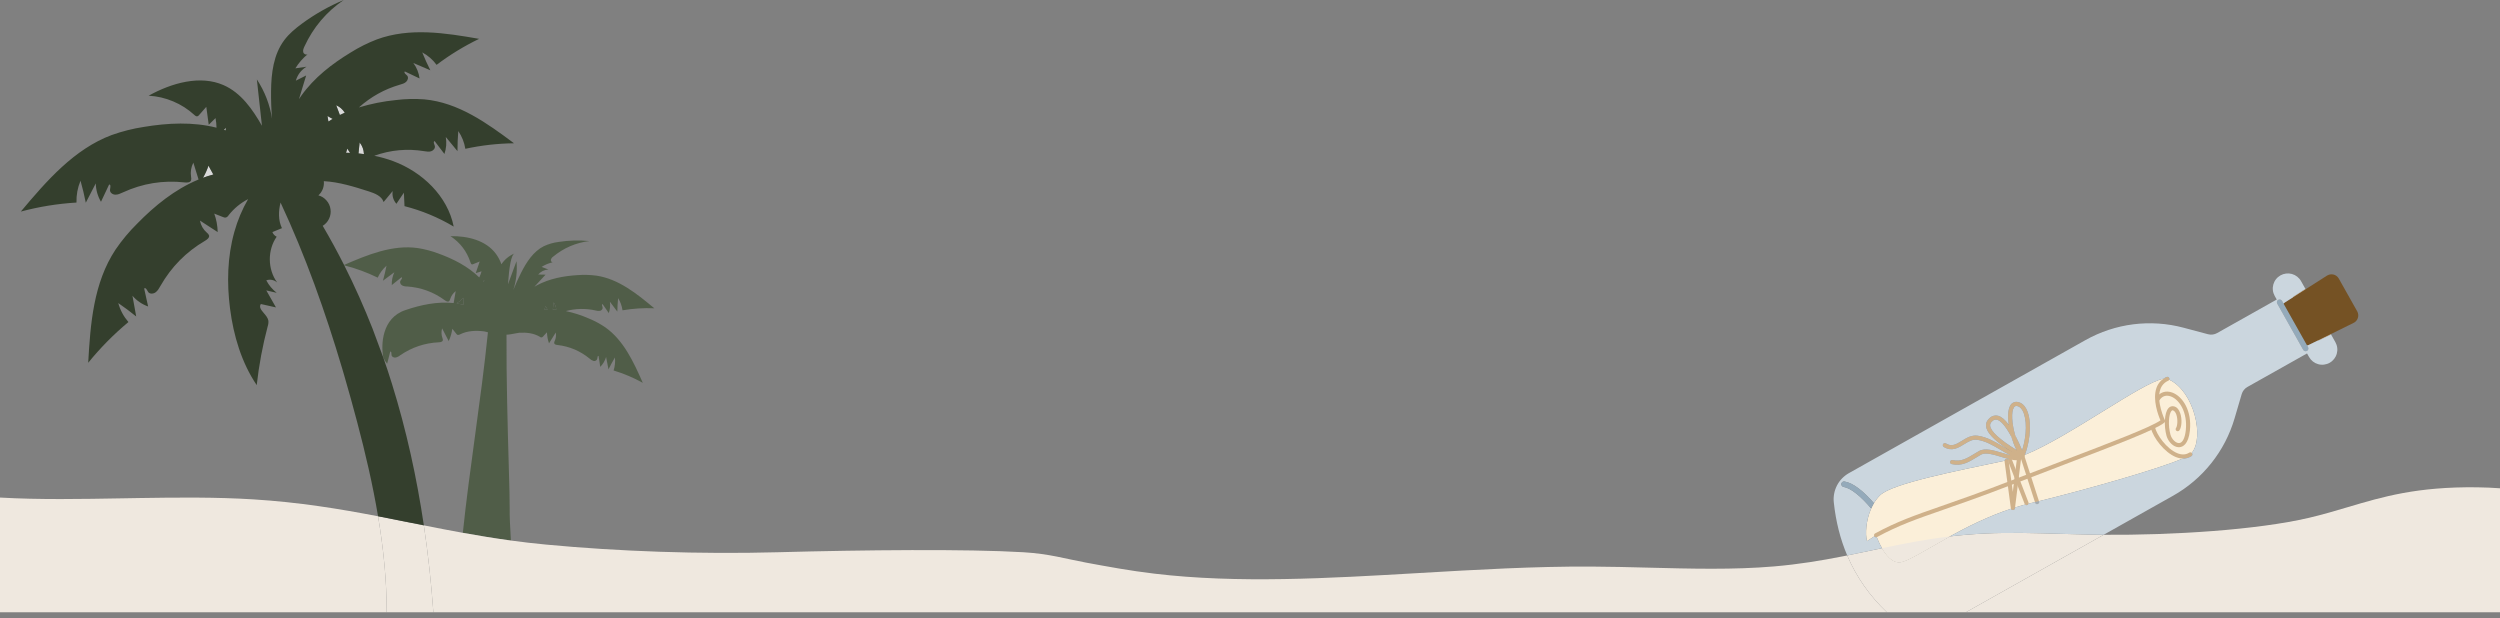
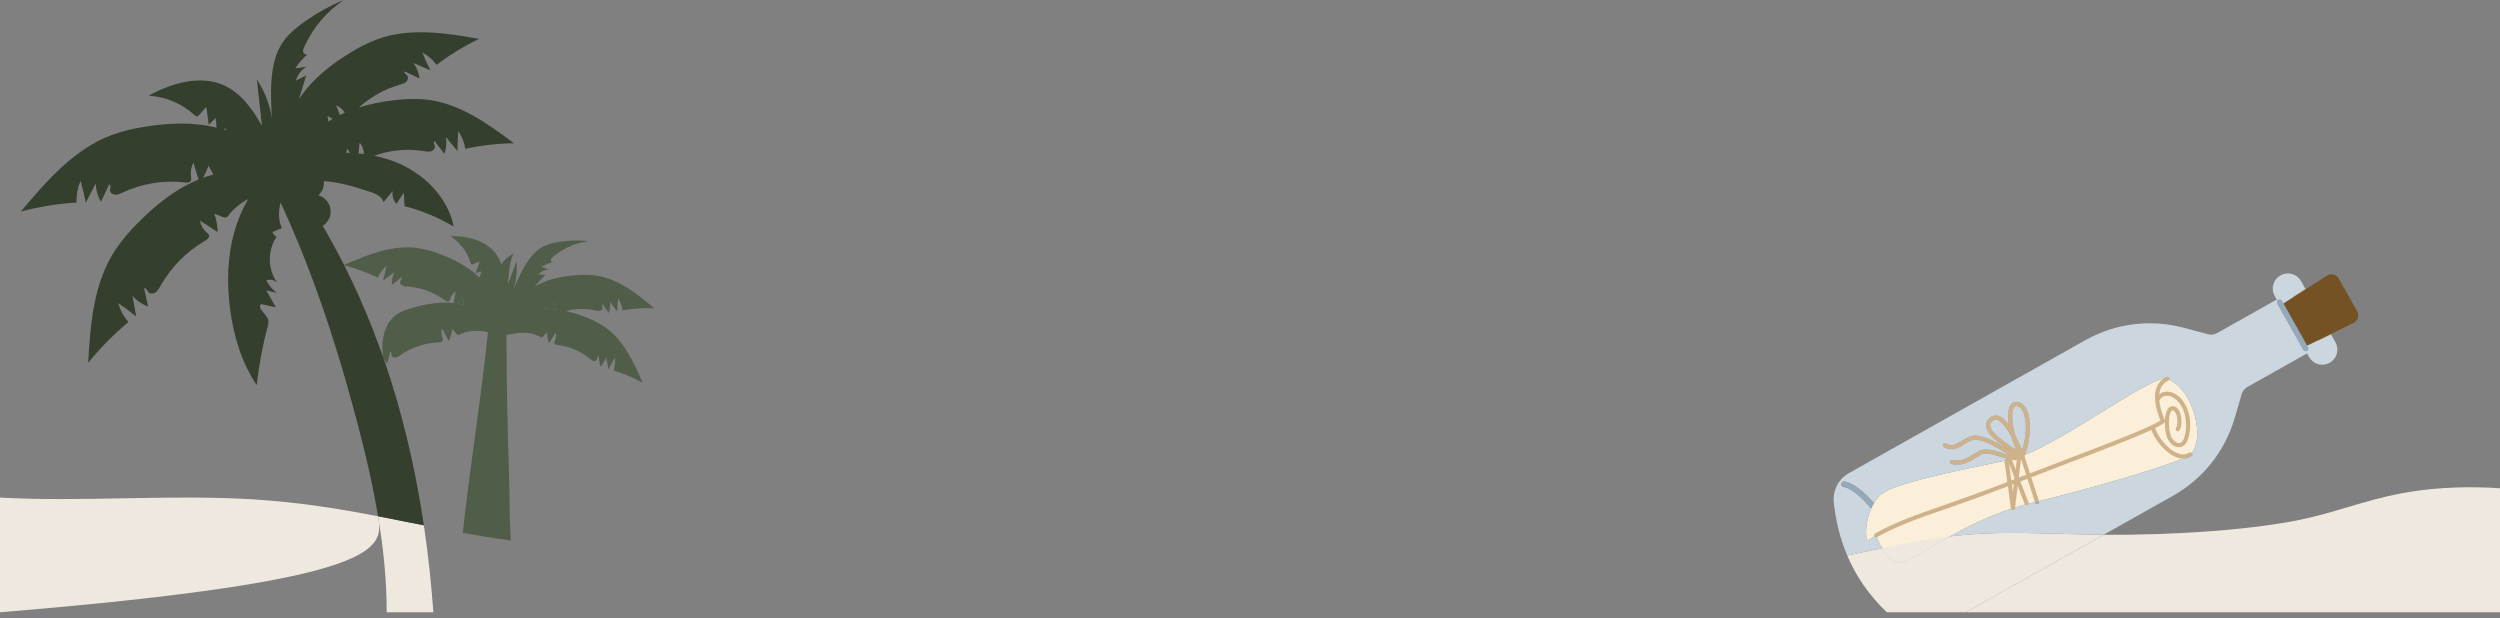
<svg xmlns="http://www.w3.org/2000/svg" width="360" height="89" viewBox="0 0 360 89" fill="none">
  <rect x="0" y="0" width="360" height="89" fill="#808080" stroke="none" />
-   <path fill-rule="evenodd" clip-rule="evenodd" d="M21.208 43.582C21.217 43.625 21.227 43.669 21.237 43.713L21.237 43.714C21.227 43.67 21.217 43.626 21.208 43.582Z" fill="#D9D9D9" />
  <path fill-rule="evenodd" clip-rule="evenodd" d="M54.961 50.832C54.953 50.791 54.941 50.755 54.932 50.718L54.928 50.738C54.934 50.751 54.939 50.765 54.945 50.779C54.951 50.796 54.956 50.814 54.961 50.832ZM44.293 7.812C44.316 7.793 44.338 7.775 44.361 7.756C44.34 7.779 44.317 7.797 44.293 7.812ZM79.592 37.768C79.611 37.764 79.63 37.76 79.649 37.756C79.629 37.763 79.611 37.767 79.592 37.768Z" fill="#343F2D" />
  <path fill-rule="evenodd" clip-rule="evenodd" d="M69.763 40.379C69.69 40.42 69.612 40.457 69.534 40.493C69.546 40.508 69.558 40.523 69.57 40.537L69.582 40.55C69.588 40.558 69.595 40.566 69.602 40.573C69.613 40.586 69.625 40.599 69.636 40.612L69.763 40.379ZM66.744 43.892C66.74 43.868 66.74 43.847 66.74 43.823L66.731 43.19L66.728 42.888C66.43 43.194 66.103 43.46 65.752 43.692C66.083 43.741 66.413 43.81 66.744 43.892ZM78.555 44.08L78.388 44.61C78.539 44.594 78.694 44.586 78.845 44.578L78.857 44.578C78.747 44.418 78.645 44.251 78.555 44.08ZM79.726 43.541L79.604 44.573C79.771 44.578 79.934 44.586 80.102 44.598C80.077 44.21 79.951 43.859 79.726 43.541Z" fill="#505D48" />
-   <path fill-rule="evenodd" clip-rule="evenodd" d="M50.412 22.015C50.269 21.82 50.134 21.611 50.012 21.399L49.828 21.999C50.024 22.003 50.216 22.007 50.412 22.015ZM52.407 22.187C52.382 21.558 52.178 21 51.787 20.51L51.786 20.514L51.786 20.516C51.733 21.044 51.68 21.573 51.623 22.097L51.625 22.097C51.885 22.126 52.147 22.154 52.407 22.187ZM48.939 16.561C49.176 16.446 49.408 16.336 49.649 16.23C49.343 15.745 48.931 15.381 48.408 15.149C48.55 15.518 48.688 15.889 48.826 16.259L48.848 16.317C48.878 16.398 48.909 16.479 48.939 16.561ZM47.291 17.503C47.491 17.368 47.699 17.242 47.907 17.119C47.65 16.993 47.401 16.854 47.16 16.699L47.291 17.503ZM30.677 25.047L30.02 23.855C29.816 24.463 29.555 25.047 29.229 25.602C29.718 25.418 30.216 25.259 30.722 25.128C30.706 25.1 30.689 25.071 30.677 25.047ZM32.495 18.584C32.498 18.519 32.501 18.454 32.505 18.388C32.478 18.425 32.45 18.462 32.423 18.499L32.387 18.547L32.353 18.592L32.332 18.62C32.321 18.636 32.309 18.651 32.297 18.667L32.28 18.69L32.279 18.692L32.268 18.706C32.286 18.713 32.304 18.719 32.322 18.725L32.353 18.735C32.396 18.749 32.44 18.763 32.484 18.78C32.489 18.715 32.492 18.649 32.495 18.584Z" fill="#D9D9D9" />
  <path d="M335.672 48.165L333.924 49.012C333.845 49.052 333.76 49.076 333.672 49.084C333.669 49.084 333.666 49.084 333.663 49.084C333.577 49.09 333.494 49.081 333.411 49.055C333.327 49.029 333.25 48.988 333.181 48.931C333.112 48.874 333.057 48.806 333.015 48.728L330.116 43.573C330.071 43.497 330.042 43.414 330.029 43.326C330.016 43.237 330.021 43.15 330.042 43.064C330.063 42.981 330.098 42.905 330.148 42.836C330.15 42.833 330.151 42.83 330.153 42.828C330.206 42.755 330.27 42.696 330.345 42.65L331.977 41.595L335.672 48.165Z" fill="#CFB18A" />
  <path d="M331.572 49.404L330.181 46.929L328.79 44.455C328.749 44.377 328.723 44.295 328.713 44.208C328.702 44.12 328.709 44.034 328.732 43.949C328.754 43.87 328.789 43.797 328.836 43.729C328.839 43.725 328.842 43.72 328.845 43.716C328.899 43.646 328.962 43.588 329.037 43.543L330.148 42.836L335.068 39.701C335.137 39.656 335.209 39.617 335.284 39.588C335.36 39.557 335.438 39.533 335.519 39.519C335.599 39.504 335.68 39.498 335.762 39.5C335.844 39.502 335.925 39.511 336.004 39.529C336.083 39.547 336.161 39.573 336.235 39.607C336.31 39.641 336.379 39.681 336.446 39.73C336.512 39.778 336.572 39.833 336.628 39.893C336.682 39.954 336.731 40.019 336.772 40.089L339.45 44.851C339.488 44.923 339.519 44.998 339.542 45.077C339.565 45.155 339.58 45.236 339.587 45.316C339.594 45.398 339.592 45.479 339.582 45.56C339.573 45.642 339.554 45.721 339.529 45.799C339.503 45.876 339.47 45.95 339.429 46.021C339.388 46.092 339.34 46.158 339.285 46.219C339.231 46.279 339.171 46.335 339.106 46.384C339.04 46.432 338.97 46.474 338.897 46.508L333.663 49.084L332.481 49.666C332.403 49.706 332.32 49.731 332.233 49.739C332.227 49.74 332.222 49.74 332.217 49.741C332.134 49.747 332.053 49.739 331.974 49.715C331.89 49.691 331.813 49.652 331.743 49.597C331.674 49.544 331.617 49.479 331.572 49.404Z" fill="#755224" />
  <path d="M270.74 71.31C270.393 71.644 270.097 72.033 269.845 72.454C269.699 72.7 269.568 72.957 269.452 73.221C268.7 74.927 268.568 76.907 268.849 77.921L269.905 77.234L270.154 77.073C270.154 77.073 270.189 77.177 270.256 77.352C270.389 77.695 270.647 78.311 271.012 78.939C271.576 79.91 272.394 80.91 273.392 80.976C274.154 81.027 275.783 80.09 278.034 78.794C278.863 78.318 279.776 77.793 280.761 77.25C283.292 75.857 286.301 74.35 289.581 73.26C289.776 73.196 289.972 73.132 290.168 73.071C290.643 72.922 291.124 72.782 291.609 72.654C291.775 72.61 291.942 72.567 292.109 72.525C292.235 72.494 292.362 72.463 292.488 72.434C292.666 72.392 292.848 72.349 293.034 72.304C293.222 72.259 293.415 72.213 293.611 72.165C300.099 70.585 310.722 67.582 314.298 66.033C314.85 65.794 315.234 65.59 315.409 65.431C315.482 65.365 315.55 65.293 315.615 65.215C317.456 63.007 315.961 56.376 312.372 54.678C312.283 54.635 312.192 54.596 312.1 54.56C311.959 54.505 311.766 54.5 311.527 54.541C308.474 55.059 297.929 62.936 291.582 65.501C290.817 65.811 290.112 66.043 289.489 66.175C289.215 66.234 288.937 66.293 288.655 66.352C281.642 67.83 272.491 69.625 270.74 71.31Z" fill="#FBEFD9" />
  <path d="M270.074 77.358C270.015 77.342 269.966 77.311 269.928 77.265C269.92 77.255 269.912 77.245 269.905 77.234C269.88 77.195 269.864 77.153 269.858 77.105C269.852 77.046 269.862 76.989 269.891 76.935C269.918 76.882 269.959 76.841 270.011 76.812C273.177 75.095 275.716 74.21 279.559 72.873C282.063 72.001 285.18 70.917 289.423 69.27C292.072 68.242 294.652 67.258 297.062 66.34C304.045 63.679 309.626 61.552 311.107 60.536C310.795 59.817 309.926 57.535 310.539 55.839C310.661 55.492 310.846 55.184 311.096 54.915C311.228 54.773 311.371 54.648 311.527 54.541C311.667 54.444 311.817 54.36 311.976 54.29C312.052 54.257 312.127 54.254 312.204 54.283C312.28 54.312 312.336 54.363 312.37 54.438C312.404 54.512 312.406 54.587 312.377 54.664C312.375 54.668 312.374 54.673 312.372 54.678C312.343 54.747 312.293 54.798 312.222 54.83C311.958 54.943 311.728 55.106 311.532 55.317C311.336 55.527 311.191 55.769 311.097 56.042C310.461 57.804 311.729 60.475 311.742 60.503C311.771 60.564 311.778 60.627 311.764 60.694C311.749 60.761 311.717 60.815 311.664 60.859C310.44 61.877 304.917 63.981 297.272 66.895C294.866 67.812 292.285 68.796 289.637 69.824C285.385 71.474 282.263 72.56 279.754 73.434C275.939 74.762 273.418 75.639 270.294 77.334C270.282 77.341 270.269 77.347 270.256 77.352C270.197 77.374 270.136 77.376 270.074 77.358Z" fill="#CFB18A" />
  <path d="M313.664 65.933C313.549 65.899 313.436 65.861 313.324 65.816C311.694 65.159 310.057 63.043 309.737 61.661C309.719 61.581 309.731 61.507 309.775 61.438C309.818 61.369 309.879 61.324 309.959 61.306C310.039 61.288 310.114 61.3 310.183 61.343C310.253 61.386 310.296 61.448 310.315 61.527C310.563 62.597 311.978 64.634 313.547 65.265C314.185 65.522 314.763 65.497 315.247 65.181C315.316 65.137 315.389 65.123 315.471 65.139C315.528 65.152 315.576 65.177 315.615 65.215C315.631 65.23 315.645 65.248 315.658 65.267C315.703 65.336 315.717 65.411 315.7 65.491C315.683 65.572 315.64 65.633 315.571 65.679C315.187 65.929 314.757 66.048 314.298 66.033C314.092 66.026 313.88 65.993 313.664 65.933Z" fill="#CFB18A" />
  <path d="M313.414 64.35C312.738 64.161 312.169 63.445 311.975 62.746C311.601 61.394 311.635 59.419 312.282 58.748C312.378 58.642 312.495 58.568 312.632 58.525C312.768 58.484 312.906 58.48 313.046 58.514C313.454 58.605 313.754 58.94 313.943 59.475C314.241 60.318 314.184 61.514 313.821 61.985C313.771 62.049 313.705 62.085 313.625 62.095C313.543 62.106 313.471 62.086 313.406 62.037C313.343 61.986 313.305 61.921 313.294 61.841C313.283 61.761 313.302 61.688 313.35 61.623C313.547 61.369 313.64 60.394 313.384 59.673C313.316 59.482 313.162 59.18 312.908 59.092C312.826 59.069 312.76 59.091 312.71 59.159C312.273 59.612 312.193 61.31 312.547 62.588C312.733 63.262 313.331 63.84 313.808 63.802C314.288 63.764 314.632 63.088 314.754 61.951C315.027 59.404 313.848 57.543 312.602 57.087C311.937 56.843 311.369 57.027 310.982 57.597C310.936 57.666 310.873 57.706 310.792 57.722C310.712 57.737 310.638 57.722 310.57 57.676C310.502 57.63 310.461 57.567 310.445 57.487C310.43 57.407 310.446 57.333 310.491 57.264C311.029 56.47 311.892 56.194 312.805 56.528C314.3 57.077 315.652 59.137 315.344 62.014C315.13 63.996 314.321 64.355 313.857 64.395C313.707 64.406 313.559 64.391 313.414 64.35Z" fill="#CFB18A" />
  <path d="M293.264 72.586C293.258 72.585 293.251 72.583 293.245 72.581C293.153 72.549 293.092 72.486 293.062 72.392L293.034 72.304L290.948 65.84C290.923 65.762 290.929 65.686 290.967 65.614C291.003 65.541 291.062 65.491 291.14 65.467C291.218 65.441 291.293 65.448 291.365 65.485C291.438 65.522 291.488 65.579 291.512 65.657L293.611 72.165L293.626 72.21C293.663 72.322 293.64 72.422 293.558 72.507C293.481 72.587 293.39 72.616 293.285 72.592L293.284 72.592C293.279 72.59 293.274 72.589 293.269 72.588C293.267 72.587 293.265 72.587 293.263 72.586L293.264 72.586Z" fill="#CFB18A" />
  <path d="M291.741 72.728C291.687 72.714 291.644 72.689 291.609 72.654C291.581 72.626 291.559 72.591 291.543 72.55L289.182 66.443C289.167 66.406 289.16 66.368 289.16 66.329C289.161 66.289 289.169 66.25 289.185 66.213C289.186 66.211 289.187 66.208 289.188 66.206C289.204 66.172 289.225 66.142 289.251 66.118C289.255 66.114 289.258 66.111 289.261 66.108C289.288 66.085 289.318 66.067 289.35 66.054C289.388 66.04 289.426 66.033 289.465 66.034C289.506 66.036 289.543 66.045 289.579 66.061C289.616 66.078 289.647 66.1 289.675 66.129C289.701 66.159 289.722 66.192 289.735 66.23L292.097 72.337C292.123 72.403 292.127 72.466 292.109 72.525C292.097 72.567 292.074 72.606 292.04 72.643C291.958 72.733 291.858 72.763 291.741 72.728Z" fill="#CFB18A" />
  <path d="M289.779 73.441C289.722 73.425 289.674 73.394 289.635 73.35C289.612 73.323 289.593 73.293 289.581 73.26C289.573 73.24 289.568 73.218 289.565 73.194L288.656 66.424C288.653 66.399 288.653 66.375 288.655 66.352C288.66 66.299 288.68 66.25 288.715 66.204C288.765 66.139 288.83 66.1 288.912 66.09C288.992 66.079 289.065 66.098 289.131 66.148C289.153 66.165 289.172 66.184 289.188 66.206C289.219 66.245 289.238 66.291 289.245 66.345L289.846 70.83L290.469 65.774C290.479 65.692 290.516 65.627 290.581 65.577C290.645 65.526 290.72 65.506 290.8 65.516C290.84 65.52 290.877 65.531 290.911 65.551C290.945 65.57 290.975 65.595 290.999 65.626C291.024 65.657 291.041 65.692 291.051 65.731C291.062 65.768 291.064 65.808 291.059 65.846L290.168 73.071L290.154 73.191C290.148 73.234 290.134 73.274 290.111 73.311C290.089 73.347 290.059 73.377 290.024 73.402C289.987 73.426 289.948 73.441 289.906 73.448C289.863 73.455 289.82 73.453 289.779 73.441Z" fill="#CFB18A" />
  <path d="M291.125 65.935C291.055 65.916 291.001 65.877 290.961 65.819C290.747 65.51 290.549 65.165 290.367 64.796C290.08 64.212 289.835 63.57 289.643 62.919C289.467 62.325 289.336 61.725 289.256 61.156C289.09 59.975 289.146 58.931 289.492 58.371C289.542 58.282 289.604 58.203 289.678 58.133C289.752 58.064 289.834 58.008 289.926 57.964C290.018 57.92 290.113 57.89 290.215 57.875C290.315 57.861 290.415 57.863 290.515 57.878C291.017 57.948 291.443 58.272 291.749 58.808C292.564 60.235 292.483 63.126 291.582 65.501C291.549 65.589 291.515 65.677 291.479 65.763C291.434 65.871 291.353 65.932 291.236 65.945C291.198 65.948 291.161 65.946 291.125 65.935ZM290.544 58.49C290.507 58.48 290.468 58.471 290.431 58.466C290.342 58.448 290.258 58.46 290.176 58.501C290.096 58.54 290.036 58.602 289.997 58.683C289.6 59.323 289.704 61.008 290.191 62.691C290.423 63.494 290.743 64.297 291.137 64.985C291.154 64.934 291.172 64.882 291.188 64.83C291.868 62.728 291.909 60.283 291.234 59.103C291.044 58.771 290.813 58.566 290.544 58.49Z" fill="#CFB18A" />
  <path d="M291.125 65.935C291.099 65.928 291.076 65.918 291.053 65.906C290.32 65.474 289.673 65.071 289.107 64.692C287.035 63.303 286.056 62.241 285.988 61.339C285.954 60.884 286.149 60.483 286.561 60.146C286.721 60.007 286.903 59.913 287.108 59.864C287.314 59.816 287.519 59.817 287.724 59.871L287.747 59.877C288.227 60.012 288.728 60.435 289.256 61.156C289.559 61.569 289.87 62.08 290.191 62.691C290.513 63.303 290.845 64.016 291.188 64.83C291.284 65.059 291.382 65.295 291.479 65.539C291.526 65.653 291.508 65.757 291.425 65.849C291.342 65.94 291.242 65.969 291.123 65.935L291.125 65.935ZM287.591 60.449C287.585 60.447 287.579 60.445 287.575 60.444C287.461 60.415 287.347 60.415 287.235 60.443C287.121 60.472 287.022 60.527 286.938 60.607C286.592 60.886 286.569 61.133 286.581 61.294C286.64 62.09 287.913 63.266 290.367 64.796C290.44 64.841 290.513 64.887 290.588 64.932C290.247 64.132 289.932 63.468 289.643 62.919C288.708 61.147 288.034 60.573 287.591 60.449Z" fill="#CFB18A" />
  <path d="M281.024 66.826C280.947 66.805 280.888 66.758 280.848 66.689C280.806 66.618 280.797 66.544 280.817 66.466C280.837 66.387 280.882 66.327 280.952 66.286C281.021 66.244 281.095 66.233 281.173 66.252C282.371 66.537 283.258 65.993 284.284 65.365C284.31 65.349 284.336 65.333 284.362 65.317C284.561 65.196 284.764 65.072 284.974 64.953C285.838 64.463 287.127 64.855 288.37 65.233C288.379 65.236 288.387 65.238 288.395 65.24C288.411 65.245 288.427 65.25 288.443 65.255C288.801 65.365 289.159 65.475 289.493 65.553C288.992 65.312 288.506 65.045 288.034 64.752C286.996 64.138 285.923 63.504 284.705 63.328C284.029 63.231 283.445 63.594 282.827 63.978L282.824 63.98C281.998 64.491 281.063 65.069 279.904 64.361C279.834 64.317 279.79 64.256 279.77 64.176C279.751 64.097 279.764 64.022 279.806 63.952C279.849 63.882 279.91 63.838 279.99 63.819C280.069 63.799 280.144 63.812 280.214 63.855C281.017 64.35 281.613 64.033 282.514 63.474C283.163 63.07 283.9 62.613 284.79 62.741C286.127 62.931 287.301 63.628 288.336 64.243C288.601 64.401 288.858 64.553 289.107 64.692C289.852 65.106 290.531 65.4 291.184 65.355C291.312 65.346 291.405 65.398 291.466 65.511C291.526 65.625 291.516 65.731 291.438 65.833C290.995 66.402 290.19 66.343 289.261 66.108C288.927 66.024 288.577 65.917 288.222 65.808C287.142 65.476 285.912 65.101 285.267 65.469C285.036 65.6 284.812 65.737 284.594 65.872C283.503 66.54 282.472 67.171 281.036 66.83L281.024 66.826Z" fill="#CFB18A" />
  <path d="M331.903 50.562C331.798 50.532 331.718 50.469 331.664 50.374L327.92 43.717C327.895 43.671 327.878 43.622 327.873 43.569C327.867 43.518 327.87 43.466 327.884 43.416C327.898 43.365 327.922 43.319 327.954 43.277C327.986 43.236 328.026 43.203 328.072 43.177C328.117 43.151 328.167 43.135 328.218 43.13C328.271 43.123 328.322 43.127 328.373 43.142C328.423 43.156 328.469 43.179 328.51 43.211C328.552 43.244 328.586 43.283 328.611 43.329L328.836 43.729L330.526 46.735L332.217 49.741L332.355 49.986C332.394 50.056 332.41 50.131 332.404 50.211C332.398 50.291 332.371 50.362 332.321 50.425C332.272 50.488 332.209 50.532 332.133 50.557C332.056 50.581 331.98 50.582 331.903 50.561L331.903 50.562Z" fill="#94AABA" />
  <path fill-rule="evenodd" clip-rule="evenodd" d="M89.008 42.933C89.343 43.472 89.551 44.055 89.641 44.684C91.154 44.426 92.68 44.329 94.218 44.39C91.729 42.313 89.073 40.159 85.867 39.69C84.977 39.575 84.084 39.551 83.19 39.616C81.171 39.739 79.122 40.118 77.315 41.085C77.193 41.15 77.074 41.22 76.956 41.289L78.563 39.551L77.499 39.531C77.89 39.09 78.38 38.849 78.967 38.808L77.992 38.433C78.486 38.121 79.022 37.897 79.592 37.768C79.432 37.779 79.297 37.581 79.326 37.409C79.383 37.213 79.494 37.058 79.665 36.948C81.183 35.7 82.917 34.953 84.867 34.712C83.394 34.569 81.921 34.61 80.457 34.835C79.706 34.928 78.988 35.136 78.302 35.455C76.797 36.214 75.814 37.744 75.042 39.27C74.626 40.081 74.255 40.914 73.916 41.766C74.349 40.412 74.504 39.029 74.377 37.613L73.149 40.934C73.324 38.387 73.617 36.7 74.088 36.497C73.306 36.827 72.679 37.349 72.203 38.054C72.015 37.519 71.754 37.021 71.419 36.56C69.963 34.59 67.311 33.962 64.867 34.006C66.27 34.937 67.233 36.201 67.756 37.805C67.792 37.915 67.845 38.045 67.96 38.07C68.025 38.078 68.09 38.066 68.151 38.033L69.078 37.654L68.506 39.331L69.347 39.066C69.261 39.367 69.151 39.665 69.016 39.951C67.364 38.339 65.271 37.279 63.125 36.503C62.166 36.144 61.183 35.883 60.171 35.724C56.528 35.206 52.933 36.683 49.543 38.152L49.571 38.209C51.24 38.633 52.843 39.225 54.39 39.979C54.692 39.318 55.116 38.747 55.659 38.262C55.516 38.992 55.34 39.71 55.145 40.424L56.785 39.204C56.515 39.792 56.393 40.404 56.417 41.052L57.825 39.922C57.964 40 57.847 40.167 57.739 40.32C57.712 40.36 57.684 40.4 57.662 40.436C57.531 40.657 57.674 40.963 57.89 41.093C58.119 41.207 58.364 41.261 58.621 41.252C60.628 41.387 62.44 42.052 64.059 43.243C64.239 43.374 64.484 43.517 64.659 43.378C64.749 43.292 64.802 43.186 64.826 43.068C64.973 42.603 65.238 42.223 65.622 41.925L65.324 43.639C65.316 43.636 65.308 43.636 65.3 43.635L65.295 43.635L65.287 43.635C62.966 43.402 60.616 43.892 58.4 44.647C54.962 45.77 54.835 49.692 55.202 51.513C55.344 51.828 55.528 52.113 55.748 52.378L56.197 50.624C56.355 50.596 56.361 50.787 56.367 50.969C56.369 51.023 56.371 51.075 56.377 51.122C56.405 51.375 56.699 51.522 56.956 51.489C57.209 51.432 57.438 51.322 57.637 51.154C59.318 50.008 61.171 49.384 63.202 49.29C63.423 49.278 63.708 49.233 63.766 49.017C63.782 48.898 63.765 48.78 63.708 48.674C63.549 48.217 63.533 47.752 63.663 47.287C63.818 47.581 63.971 47.877 64.124 48.173L64.13 48.184L64.139 48.2L64.141 48.205C64.298 48.508 64.456 48.812 64.614 49.114C64.879 48.551 65.051 47.96 65.132 47.344C65.226 47.459 65.319 47.576 65.411 47.693L65.413 47.695L65.418 47.701L65.422 47.706L65.424 47.709C65.517 47.825 65.61 47.942 65.703 48.058C65.752 48.135 65.822 48.192 65.903 48.229C66.026 48.245 66.136 48.217 66.238 48.151C67.315 47.613 68.535 47.576 69.702 47.715C69.889 47.748 70.073 47.792 70.261 47.846C69.761 52.794 69.089 57.723 68.417 62.652L68.417 62.653C67.778 67.339 67.139 72.025 66.648 76.728C68.891 77.134 71.184 77.512 73.57 77.836C73.462 75.972 73.372 74.35 73.394 73.153C73.41 72.318 73.347 70.084 73.263 67.107L73.262 67.091L73.262 67.089V67.088C73.115 61.895 72.903 54.446 72.937 48.196C73.312 48.189 73.839 48.086 74.245 48.006C74.489 47.959 74.689 47.919 74.785 47.915C75.805 47.862 76.854 47.964 77.739 48.498C77.805 48.568 77.886 48.6 77.984 48.588C78.082 48.58 78.155 48.531 78.209 48.449L78.759 47.85C78.78 48.396 78.877 48.927 79.057 49.441L80.032 47.886C80.106 48.306 80.053 48.715 79.877 49.102C79.82 49.196 79.796 49.298 79.8 49.404C79.832 49.6 80.073 49.657 80.265 49.677C82.003 49.877 83.553 50.53 84.908 51.644C85.067 51.799 85.254 51.913 85.471 51.978C85.581 52.007 85.691 51.991 85.793 51.934C85.891 51.881 85.96 51.795 86.001 51.685C86.008 51.65 86.013 51.609 86.018 51.568L86.018 51.567C86.038 51.404 86.06 51.224 86.193 51.256L86.438 52.831C86.834 52.423 87.111 51.95 87.278 51.411L87.621 53.186C87.906 52.607 88.221 52.036 88.551 51.477C88.616 52.113 88.551 52.737 88.359 53.349C89.824 53.794 91.224 54.386 92.562 55.128C91.24 52.125 89.796 48.984 87.144 47.123C86.405 46.621 85.622 46.201 84.793 45.863C83.725 45.394 82.619 45.038 81.477 44.794C82.9 44.418 84.328 44.39 85.769 44.708C85.981 44.777 86.197 44.794 86.421 44.757C86.634 44.7 86.829 44.48 86.776 44.259C86.774 44.248 86.771 44.237 86.767 44.225L86.763 44.212C86.756 44.187 86.748 44.161 86.739 44.135C86.689 43.984 86.636 43.822 86.772 43.79L87.666 45.083C87.849 44.549 87.902 44.002 87.821 43.443L88.894 44.871C88.906 44.227 88.947 43.578 89.008 42.933ZM69.636 40.612L69.763 40.379C69.69 40.42 69.612 40.457 69.534 40.493C69.546 40.508 69.558 40.523 69.57 40.537L69.582 40.55L69.602 40.573L69.636 40.612ZM65.752 43.692C66.083 43.741 66.413 43.81 66.744 43.892C66.74 43.868 66.74 43.847 66.74 43.823L66.731 43.19L66.728 42.888C66.43 43.194 66.103 43.46 65.752 43.692ZM78.555 44.08L78.388 44.61C78.539 44.594 78.694 44.586 78.845 44.578L78.857 44.578C78.747 44.418 78.645 44.251 78.555 44.08ZM79.726 43.541L79.604 44.573C79.771 44.578 79.934 44.586 80.102 44.598C80.077 44.21 79.951 43.859 79.726 43.541Z" fill="#505D48" />
-   <path d="M111.973 79.524C100.728 79.828 89.047 79.402 78.645 78.422C76.9 78.258 75.213 78.06 73.57 77.836C71.184 77.512 68.891 77.134 66.648 76.728C64.749 76.385 62.887 76.021 61.035 75.652C61.653 79.803 62.102 83.981 62.406 88.167H271.708C269.203 85.778 267.3 83.051 265.998 79.985C265.78 80.029 265.562 80.072 265.343 80.115C262.258 80.723 259.043 81.26 255.439 81.567C249.65 82.059 243.532 81.901 237.39 81.742C234.627 81.671 231.86 81.599 229.115 81.586C220.941 81.547 212.644 82.032 204.422 82.512C191.228 83.282 178.227 84.042 166.24 82.607C162.725 82.191 159.544 81.6 156.358 81.01C153.458 80.472 151.098 79.745 147.392 79.524C139.223 79.035 124.399 79.187 111.973 79.524Z" fill="#EFE8DF" />
-   <path d="M17.718 71.758C11.67 71.865 5.663 71.972 0 71.648V88.167H55.684C55.692 83.59 55.214 78.951 54.44 74.344C48.848 73.269 43.081 72.318 36.448 71.908C31.145 71.581 25.615 71.626 20.087 71.717C19.297 71.73 18.507 71.744 17.718 71.758Z" fill="#EFE8DF" />
+   <path d="M17.718 71.758C11.67 71.865 5.663 71.972 0 71.648V88.167C55.692 83.59 55.214 78.951 54.44 74.344C48.848 73.269 43.081 72.318 36.448 71.908C31.145 71.581 25.615 71.626 20.087 71.717C19.297 71.73 18.507 71.744 17.718 71.758Z" fill="#EFE8DF" />
  <path d="M62.406 88.167C62.102 83.981 61.653 79.803 61.035 75.652C60.426 75.531 59.817 75.409 59.209 75.287L59.208 75.287L59.204 75.286L59.192 75.284L59.184 75.282L59.182 75.281L59.181 75.281C57.604 74.965 56.029 74.65 54.44 74.344C55.214 78.951 55.692 83.59 55.684 88.167H62.406Z" fill="#EFE8DF" />
  <path d="M338.11 73.021C336.311 73.555 334.501 74.093 332.505 74.563C325.019 76.314 312.895 77.081 302.923 77.01L283.084 88.167H360V70.312C358.946 70.232 357.821 70.192 356.692 70.172C348.047 70.067 343.119 71.532 338.11 73.021Z" fill="#EFE8DF" />
  <path d="M296.79 76.876C293.125 76.766 289.447 76.657 285.808 76.829C284.039 76.913 282.366 77.059 280.761 77.25C279.776 77.793 278.863 78.318 278.034 78.794C275.783 80.09 274.154 81.027 273.392 80.976C272.394 80.91 271.576 79.91 271.012 78.939C270.505 79.045 269.999 79.152 269.492 79.259L269.49 79.259C268.333 79.504 267.174 79.749 265.998 79.985C267.3 83.051 269.203 85.778 271.708 88.167H283.084L302.923 77.01C302.426 77.006 301.935 77.001 301.45 76.993C299.902 76.968 298.348 76.922 296.791 76.876L296.79 76.876Z" fill="#EFE8DF" />
  <path d="M287.591 60.449L287.575 60.444C287.461 60.415 287.347 60.415 287.235 60.443C287.121 60.472 287.022 60.527 286.938 60.607C286.592 60.886 286.569 61.133 286.581 61.294C286.64 62.09 287.913 63.266 290.367 64.796C290.08 64.212 289.835 63.57 289.643 62.919C288.708 61.147 288.034 60.573 287.591 60.449Z" fill="#CBD6DE" />
  <path fill-rule="evenodd" clip-rule="evenodd" d="M293.626 72.21L293.611 72.165C293.415 72.213 293.222 72.259 293.034 72.304L293.062 72.392C293.092 72.486 293.153 72.549 293.245 72.581C293.251 72.582 293.257 72.584 293.263 72.586L293.264 72.586L293.269 72.588C293.274 72.589 293.279 72.59 293.284 72.592L293.285 72.592C293.39 72.616 293.481 72.587 293.558 72.507C293.64 72.422 293.663 72.322 293.626 72.21Z" fill="#CBD6DE" />
  <path fill-rule="evenodd" clip-rule="evenodd" d="M293.626 72.21L293.611 72.165C293.415 72.213 293.222 72.259 293.034 72.304L293.062 72.392C293.092 72.486 293.153 72.549 293.245 72.581C293.251 72.582 293.257 72.584 293.263 72.586L293.264 72.586L293.269 72.588C293.274 72.589 293.279 72.59 293.284 72.592L293.285 72.592C293.39 72.616 293.481 72.587 293.558 72.507C293.64 72.422 293.663 72.322 293.626 72.21Z" fill="black" fill-opacity="0.2" />
  <path d="M335.672 48.165L333.924 49.012C333.845 49.052 333.76 49.076 333.672 49.084L333.663 49.084L332.481 49.666C332.403 49.706 332.32 49.731 332.233 49.739L332.217 49.741L332.355 49.986C332.394 50.056 332.41 50.131 332.404 50.211C332.398 50.291 332.371 50.362 332.321 50.425C332.272 50.488 332.209 50.532 332.133 50.557C332.056 50.581 331.98 50.582 331.903 50.561L331.903 50.562C331.798 50.532 331.718 50.469 331.664 50.374L327.92 43.717C327.895 43.671 327.878 43.622 327.873 43.569C327.867 43.518 327.87 43.466 327.884 43.416C327.898 43.365 327.922 43.319 327.954 43.277C327.986 43.236 328.026 43.203 328.072 43.177C328.117 43.151 328.167 43.135 328.218 43.13C328.271 43.123 328.322 43.127 328.373 43.142C328.423 43.156 328.469 43.179 328.51 43.211C328.552 43.244 328.586 43.283 328.611 43.329L328.836 43.729L328.845 43.716C328.899 43.646 328.962 43.588 329.037 43.543L330.148 42.836L330.153 42.828C330.206 42.755 330.27 42.696 330.345 42.65L331.977 41.595L331.352 40.483C331.282 40.358 331.2 40.242 331.107 40.133C331.014 40.025 330.911 39.926 330.799 39.839C330.687 39.75 330.566 39.674 330.439 39.608C330.311 39.544 330.179 39.492 330.042 39.453C329.904 39.415 329.764 39.391 329.622 39.379C329.479 39.369 329.338 39.372 329.195 39.389C329.053 39.406 328.915 39.437 328.78 39.481C328.642 39.526 328.513 39.583 328.388 39.652C328.264 39.723 328.148 39.804 328.039 39.897C327.93 39.989 327.831 40.093 327.744 40.205C327.655 40.317 327.579 40.438 327.514 40.565C327.449 40.693 327.398 40.825 327.36 40.962C327.322 41.1 327.296 41.239 327.285 41.382C327.275 41.525 327.277 41.667 327.295 41.809C327.311 41.951 327.342 42.09 327.387 42.226C327.431 42.361 327.488 42.492 327.558 42.616L327.85 43.133L319.263 47.962C319.064 48.074 318.85 48.144 318.624 48.174C318.397 48.202 318.172 48.187 317.951 48.128L314.424 47.188C313.245 46.874 312.047 46.676 310.83 46.594C309.613 46.512 308.401 46.549 307.191 46.701C305.98 46.855 304.796 47.122 303.639 47.505C302.481 47.887 301.37 48.378 300.307 48.975L266.233 68.137C265.868 68.344 265.539 68.599 265.247 68.9C264.956 69.203 264.714 69.541 264.521 69.915C264.33 70.289 264.195 70.681 264.118 71.094C264.039 71.507 264.022 71.923 264.067 72.341C264.357 75.088 265.001 77.636 265.998 79.985C267.174 79.749 268.333 79.504 269.49 79.259L269.492 79.259C269.999 79.152 270.505 79.045 271.012 78.939C270.647 78.311 270.389 77.695 270.256 77.352C270.197 77.374 270.136 77.376 270.074 77.358C270.015 77.342 269.966 77.311 269.928 77.265C269.92 77.255 269.912 77.245 269.905 77.234L268.849 77.921C268.568 76.907 268.7 74.927 269.452 73.221C267.94 71.44 266.52 70.291 265.477 70.114C265.426 70.106 265.377 70.088 265.333 70.061C265.289 70.032 265.251 69.998 265.22 69.954C265.189 69.912 265.167 69.865 265.155 69.814C265.143 69.764 265.142 69.712 265.15 69.66C265.158 69.609 265.177 69.56 265.204 69.516C265.232 69.471 265.267 69.434 265.309 69.403C265.352 69.371 265.398 69.351 265.449 69.338C265.501 69.326 265.552 69.324 265.604 69.333C266.865 69.534 268.357 70.742 269.845 72.454C270.097 72.033 270.393 71.644 270.74 71.31C272.491 69.625 281.642 67.83 288.655 66.352C288.66 66.299 288.68 66.25 288.715 66.204C288.765 66.139 288.83 66.1 288.912 66.09C288.992 66.079 289.065 66.098 289.131 66.148C289.153 66.165 289.172 66.184 289.188 66.206C289.204 66.172 289.225 66.142 289.251 66.118C289.255 66.114 289.258 66.111 289.261 66.108C288.927 66.024 288.577 65.917 288.222 65.808C287.142 65.476 285.912 65.101 285.267 65.469C285.036 65.6 284.812 65.737 284.594 65.872C283.503 66.54 282.472 67.171 281.036 66.83L281.024 66.826C280.947 66.805 280.888 66.758 280.848 66.689C280.806 66.618 280.797 66.544 280.817 66.466C280.837 66.387 280.882 66.327 280.952 66.286C281.021 66.244 281.095 66.233 281.173 66.252C282.371 66.537 283.258 65.993 284.284 65.365L284.362 65.317C284.561 65.196 284.764 65.072 284.974 64.953C285.838 64.463 287.127 64.855 288.37 65.233L288.395 65.24L288.443 65.255C288.801 65.365 289.159 65.475 289.493 65.553C288.992 65.312 288.506 65.045 288.034 64.752C286.996 64.138 285.923 63.504 284.705 63.328C284.029 63.231 283.445 63.594 282.827 63.978L282.824 63.98C281.998 64.491 281.063 65.069 279.904 64.361C279.834 64.317 279.79 64.256 279.77 64.176C279.751 64.097 279.764 64.022 279.806 63.952C279.849 63.882 279.91 63.838 279.99 63.819C280.069 63.799 280.144 63.812 280.214 63.855C281.017 64.35 281.613 64.033 282.514 63.474C283.163 63.07 283.9 62.613 284.79 62.741C286.127 62.931 287.301 63.628 288.336 64.243C288.601 64.401 288.858 64.553 289.107 64.692C287.035 63.303 286.056 62.241 285.988 61.339C285.954 60.884 286.149 60.483 286.561 60.146C286.721 60.007 286.903 59.913 287.108 59.864C287.314 59.816 287.519 59.817 287.724 59.871L287.747 59.877C288.227 60.012 288.728 60.435 289.256 61.156C289.09 59.975 289.146 58.931 289.492 58.371C289.542 58.282 289.604 58.203 289.678 58.133C289.752 58.064 289.834 58.008 289.926 57.964C290.018 57.92 290.113 57.89 290.215 57.875C290.315 57.861 290.415 57.863 290.515 57.878C291.017 57.948 291.443 58.272 291.749 58.808C292.564 60.235 292.483 63.126 291.582 65.501C297.929 62.936 308.474 55.059 311.527 54.541C311.667 54.444 311.817 54.36 311.976 54.29C312.052 54.257 312.127 54.254 312.204 54.283C312.28 54.312 312.336 54.363 312.37 54.438C312.404 54.512 312.406 54.587 312.377 54.664C312.375 54.668 312.374 54.673 312.372 54.678C315.961 56.376 317.456 63.007 315.615 65.215C315.631 65.23 315.645 65.248 315.658 65.267C315.703 65.336 315.717 65.411 315.7 65.491C315.683 65.572 315.64 65.633 315.571 65.679C315.187 65.929 314.757 66.048 314.298 66.033C310.722 67.582 300.099 70.585 293.611 72.165L293.626 72.21C293.663 72.322 293.64 72.422 293.558 72.507C293.481 72.587 293.39 72.616 293.285 72.592L293.284 72.592C293.279 72.59 293.274 72.589 293.269 72.588L293.264 72.586L293.263 72.586C293.257 72.584 293.251 72.582 293.245 72.581C293.153 72.549 293.092 72.486 293.062 72.392L293.034 72.304C292.848 72.349 292.666 72.392 292.488 72.434C292.362 72.463 292.235 72.494 292.109 72.525C292.097 72.567 292.074 72.606 292.04 72.643C291.958 72.733 291.858 72.763 291.741 72.728C291.687 72.714 291.644 72.689 291.609 72.654C291.124 72.782 290.643 72.922 290.168 73.071L290.154 73.191C290.148 73.234 290.134 73.274 290.111 73.311C290.089 73.347 290.059 73.377 290.024 73.402C289.987 73.426 289.948 73.441 289.906 73.448C289.863 73.455 289.82 73.453 289.779 73.441C289.722 73.425 289.674 73.394 289.635 73.35C289.612 73.323 289.593 73.293 289.581 73.26C286.301 74.35 283.292 75.857 280.761 77.25C282.366 77.059 284.039 76.913 285.808 76.829C289.447 76.657 293.125 76.766 296.79 76.876L296.791 76.876C298.348 76.922 299.902 76.968 301.45 76.993C301.935 77.001 302.426 77.006 302.923 77.01L312.913 71.392C313.976 70.794 314.972 70.1 315.9 69.31C316.829 68.519 317.673 67.647 318.432 66.692C319.191 65.738 319.852 64.72 320.414 63.638C320.976 62.555 321.43 61.429 321.774 60.258L322.804 56.756C322.868 56.536 322.972 56.337 323.115 56.158C323.257 55.979 323.428 55.834 323.628 55.722L332.213 50.894L332.504 51.411C332.573 51.535 332.655 51.651 332.748 51.761C332.841 51.869 332.944 51.968 333.056 52.056C333.168 52.144 333.289 52.221 333.416 52.285C333.544 52.35 333.676 52.402 333.813 52.44C333.951 52.479 334.091 52.504 334.233 52.514C334.376 52.525 334.518 52.523 334.66 52.505C334.802 52.488 334.941 52.457 335.077 52.413C335.212 52.369 335.343 52.312 335.467 52.241C335.593 52.172 335.709 52.09 335.817 51.997C335.925 51.904 336.024 51.801 336.112 51.689C336.2 51.576 336.277 51.456 336.342 51.329C336.406 51.201 336.458 51.069 336.496 50.931C336.535 50.794 336.559 50.654 336.57 50.511C336.582 50.369 336.578 50.226 336.562 50.085C336.544 49.943 336.514 49.803 336.469 49.668C336.424 49.532 336.367 49.402 336.298 49.278L335.672 48.165Z" fill="#CBD6DE" />
  <path d="M290.544 58.49C290.507 58.48 290.468 58.471 290.431 58.466C290.342 58.448 290.258 58.46 290.176 58.501C290.096 58.54 290.036 58.602 289.997 58.683C289.6 59.323 289.704 61.008 290.191 62.691C290.513 63.303 290.845 64.016 291.188 64.83C291.868 62.728 291.909 60.283 291.234 59.103C291.044 58.771 290.813 58.566 290.544 58.49Z" fill="#CBD6DE" />
  <path d="M265.333 70.061C265.377 70.088 265.426 70.106 265.477 70.114C266.52 70.291 267.94 71.44 269.452 73.221C269.568 72.957 269.699 72.7 269.845 72.454C268.357 70.742 266.865 69.534 265.604 69.333C265.552 69.324 265.501 69.326 265.449 69.338C265.398 69.351 265.352 69.371 265.309 69.403C265.267 69.434 265.232 69.471 265.204 69.516C265.177 69.56 265.158 69.609 265.15 69.66C265.142 69.712 265.143 69.764 265.155 69.814C265.167 69.865 265.189 69.912 265.22 69.954C265.251 69.998 265.289 70.032 265.333 70.061Z" fill="#94AABA" />
  <path fill-rule="evenodd" clip-rule="evenodd" d="M273.392 80.976C272.394 80.91 271.576 79.91 271.012 78.939C274.135 78.285 277.289 77.663 280.761 77.25C279.776 77.793 278.863 78.318 278.034 78.794C275.783 80.09 274.154 81.027 273.392 80.976Z" fill="#EFE8DF" />
  <path fill-rule="evenodd" clip-rule="evenodd" d="M49.543 38.152C48.576 36.242 47.556 34.365 46.471 32.521C46.879 32.268 47.185 31.926 47.389 31.489C47.593 31.056 47.658 30.6 47.593 30.122C47.527 29.649 47.336 29.229 47.017 28.87C46.703 28.507 46.316 28.262 45.85 28.131C46.136 27.874 46.348 27.564 46.487 27.205C46.621 26.842 46.67 26.471 46.63 26.087C48.849 26.21 51.011 26.891 53.117 27.564C53.978 27.841 54.957 28.225 55.238 29.09L56.544 27.511C56.446 28.205 56.626 28.821 57.083 29.347L58.16 27.744L58.249 29.686C60.75 30.326 63.113 31.309 65.332 32.627C64.463 28.237 60.807 24.761 56.626 23.207C55.736 22.876 54.826 22.619 53.896 22.431C56.234 21.591 58.629 21.371 61.081 21.767L61.157 21.779C61.464 21.829 61.779 21.881 62.084 21.783C62.411 21.681 62.701 21.338 62.615 21.02C62.6 20.964 62.577 20.903 62.555 20.84C62.474 20.618 62.387 20.38 62.59 20.322L63.998 22.17C64.267 21.371 64.333 20.559 64.194 19.727L65.034 20.744L65.573 21.398L65.875 21.762C65.875 20.8 65.916 19.837 65.993 18.874C66.519 19.649 66.858 20.502 67.009 21.428C69.318 20.926 71.656 20.661 74.018 20.632C70.147 17.74 66.013 14.753 61.089 14.308C59.718 14.206 58.351 14.239 56.989 14.41C55.181 14.59 53.415 14.945 51.681 15.471C53.39 13.941 55.344 12.852 57.544 12.207L57.592 12.193C57.908 12.104 58.233 12.012 58.478 11.791C58.735 11.559 58.853 11.13 58.633 10.889C58.595 10.848 58.548 10.806 58.5 10.762C58.325 10.601 58.136 10.428 58.302 10.29L60.416 11.297C60.31 10.477 60.012 9.735 59.518 9.07L61.97 10.122C61.546 9.282 61.158 8.421 60.803 7.544C61.628 7.989 62.313 8.584 62.868 9.339C64.785 7.887 66.829 6.642 68.992 5.594C64.141 4.745 59.004 3.929 54.259 5.679C52.954 6.181 51.705 6.805 50.518 7.548C47.809 9.188 45.242 11.179 43.407 13.754C43.284 13.925 43.166 14.096 43.052 14.276C43.191 13.817 43.331 13.358 43.47 12.899L43.471 12.894L43.493 12.822L43.501 12.794C43.697 12.15 43.892 11.507 44.088 10.865L42.599 11.616C42.856 10.751 43.366 10.078 44.133 9.608L42.533 9.841C43.012 9.066 43.597 8.391 44.293 7.812C44.08 7.942 43.756 7.789 43.676 7.544C43.59 7.27 43.709 6.969 43.835 6.699C45.108 3.945 46.993 1.71 49.49 0C47.36 0.898 45.357 2.028 43.488 3.399C42.55 4.088 41.636 4.843 40.938 5.777C39.376 7.858 39.061 10.555 39.033 13.084C39.017 14.427 39.066 15.765 39.176 17.095C38.853 15.051 38.123 13.166 36.989 11.44C37.111 12.552 37.232 13.662 37.354 14.772L37.354 14.773L37.365 14.874L37.366 14.885L37.367 14.897L37.369 14.909C37.485 15.975 37.602 17.04 37.719 18.107C36.361 15.736 34.712 13.362 32.187 12.256C28.837 10.787 24.745 11.926 21.403 13.782C22.627 13.851 23.802 14.121 24.933 14.598C26.063 15.071 27.079 15.724 27.984 16.548C28.111 16.667 28.266 16.797 28.441 16.744C28.539 16.703 28.617 16.642 28.678 16.556C29.021 16.165 29.363 15.773 29.706 15.386L30.057 17.964L31.036 17.005C31.122 17.462 31.171 17.923 31.179 18.388C27.805 17.527 24.194 17.695 20.702 18.278C19.127 18.519 17.593 18.907 16.091 19.441C10.677 21.465 6.699 26.059 2.999 30.465C5.626 29.763 8.295 29.331 11.012 29.168C10.983 28.078 11.175 27.03 11.595 26.026C11.889 27.066 12.142 28.123 12.354 29.188C12.592 28.725 12.832 28.263 13.072 27.8L13.072 27.799L13.073 27.797C13.312 27.335 13.552 26.872 13.79 26.41C13.815 27.356 14.063 28.237 14.541 29.057C14.736 28.644 14.931 28.231 15.125 27.817L15.127 27.815L15.127 27.813L15.128 27.812L15.129 27.811C15.323 27.398 15.517 26.985 15.712 26.573C15.955 26.57 15.91 26.863 15.867 27.137C15.855 27.212 15.844 27.286 15.838 27.352C15.81 27.731 16.21 28.021 16.597 28.033C16.966 28.045 17.316 27.883 17.652 27.728L17.715 27.699C20.538 26.405 23.492 25.928 26.577 26.267C26.915 26.303 27.352 26.303 27.503 26.002C27.56 25.826 27.564 25.651 27.515 25.475C27.405 24.757 27.511 24.072 27.842 23.423L28.592 25.846C28.582 25.851 28.573 25.855 28.564 25.859L28.549 25.865L28.535 25.871C25.173 27.274 22.268 29.629 19.727 32.232C18.584 33.362 17.56 34.594 16.65 35.92C13.447 40.755 13.019 46.65 12.701 52.24C14.443 50.094 16.373 48.139 18.494 46.373C17.801 45.573 17.311 44.663 17.03 43.643C17.915 44.251 18.776 44.892 19.612 45.569L19.433 44.581L19.343 44.08L19.341 44.068C19.252 43.575 19.163 43.082 19.074 42.59C19.69 43.3 20.445 43.815 21.33 44.133L21.24 43.726L21.238 43.719L21.237 43.716L21.237 43.714L21.237 43.713L21.208 43.582L21.117 43.171C20.996 42.628 20.877 42.086 20.759 41.542C20.956 41.392 21.099 41.64 21.232 41.871C21.269 41.936 21.305 41.999 21.342 42.052C21.554 42.358 22.064 42.334 22.391 42.105C22.706 41.884 22.899 41.538 23.085 41.206L23.105 41.171C24.667 38.437 26.801 36.271 29.514 34.679C29.816 34.504 30.171 34.239 30.11 33.917C30.049 33.745 29.943 33.615 29.796 33.513C29.261 33.044 28.927 32.46 28.788 31.762L31.346 33.419C31.326 32.505 31.163 31.616 30.852 30.759L32.13 31.261C32.252 31.322 32.383 31.346 32.521 31.326C32.701 31.261 32.835 31.146 32.929 30.983C33.696 30.012 34.631 29.241 35.728 28.67C34.875 30.151 34.214 31.718 33.753 33.37C32.737 36.956 32.652 40.763 33.129 44.459C33.631 48.347 34.777 52.211 36.968 55.459C37.287 52.595 37.813 49.767 38.551 46.981C38.641 46.715 38.674 46.442 38.645 46.165C38.577 45.779 38.284 45.434 38.006 45.105C37.621 44.651 37.264 44.23 37.56 43.778L39.739 44.267L38.347 41.819L39.845 42.166C39.216 41.677 38.719 41.077 38.347 40.371C38.617 40.273 38.894 40.253 39.172 40.31C39.453 40.363 39.702 40.489 39.914 40.681C38.527 38.788 38.498 36.01 39.841 34.088C39.547 33.945 39.343 33.725 39.225 33.419L40.599 32.856C40.053 31.726 40.09 30.392 40.4 29.168C43.986 36.846 46.85 44.896 49.273 53.06L49.559 54.035C50.216 56.283 50.84 58.535 51.436 60.791C52.606 65.212 53.669 69.762 54.44 74.344C56.029 74.65 57.604 74.965 59.181 75.281L59.182 75.281L59.184 75.282L59.192 75.284L59.204 75.286L59.208 75.287L59.209 75.287C59.817 75.409 60.426 75.531 61.035 75.652C60.013 68.778 58.526 61.978 56.462 55.336C56.067 54.055 55.646 52.782 55.202 51.513L53.639 47.303C52.419 44.21 51.069 41.171 49.571 38.209L49.543 38.152ZM50.412 22.015C50.269 21.82 50.134 21.611 50.012 21.399L49.828 21.999C50.024 22.003 50.216 22.007 50.412 22.015ZM52.407 22.187C52.382 21.558 52.178 21 51.787 20.51L51.786 20.514L51.786 20.516C51.733 21.044 51.68 21.573 51.623 22.097L51.625 22.097C51.885 22.126 52.147 22.154 52.407 22.187ZM48.939 16.561C49.176 16.446 49.408 16.336 49.649 16.23C49.343 15.745 48.931 15.381 48.408 15.149C48.55 15.518 48.688 15.889 48.826 16.259L48.848 16.317L48.939 16.561ZM47.291 17.503C47.491 17.368 47.699 17.242 47.907 17.119C47.65 16.993 47.401 16.854 47.16 16.699L47.291 17.503ZM30.677 25.047L30.02 23.855C29.816 24.463 29.555 25.047 29.229 25.602C29.718 25.418 30.216 25.259 30.722 25.128C30.706 25.1 30.689 25.071 30.677 25.047ZM32.495 18.584C32.498 18.519 32.501 18.454 32.505 18.388C32.478 18.425 32.45 18.462 32.423 18.499L32.387 18.547L32.353 18.592L32.332 18.62L32.297 18.667L32.28 18.69L32.279 18.692L32.268 18.706C32.286 18.713 32.304 18.719 32.322 18.725L32.353 18.735C32.396 18.749 32.44 18.763 32.484 18.78C32.489 18.715 32.492 18.649 32.495 18.584Z" fill="#343F2D" />
</svg>